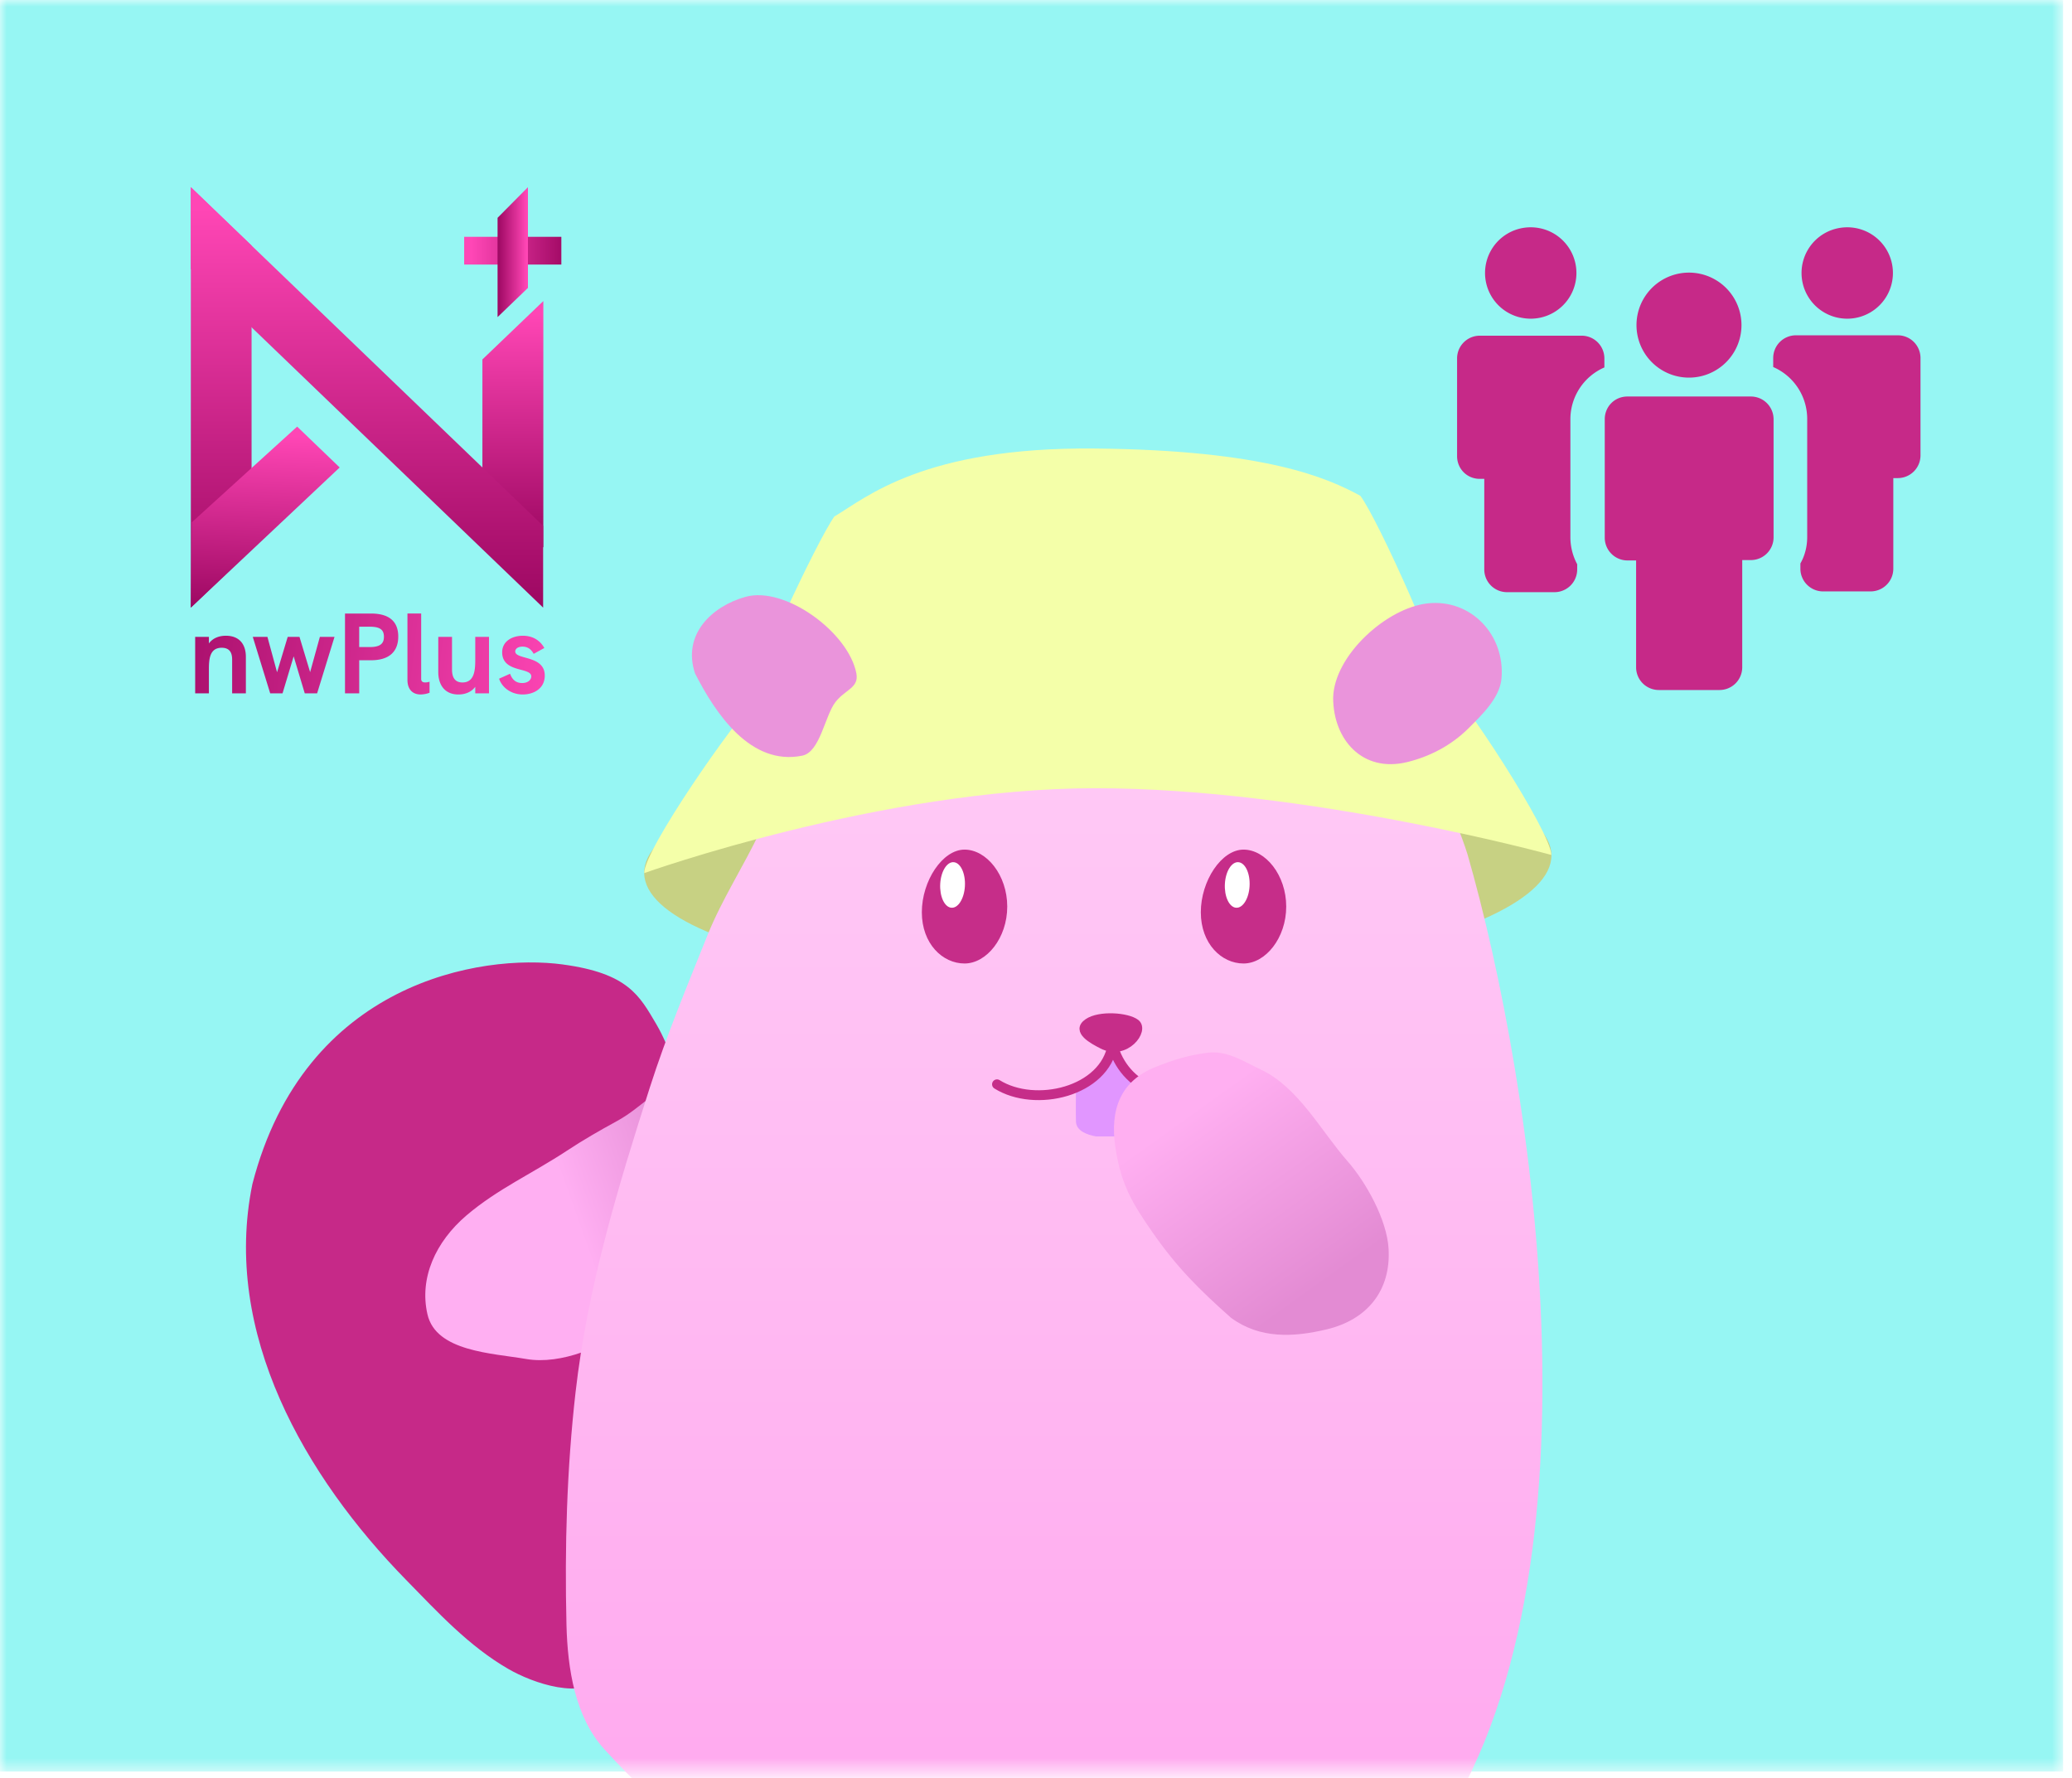
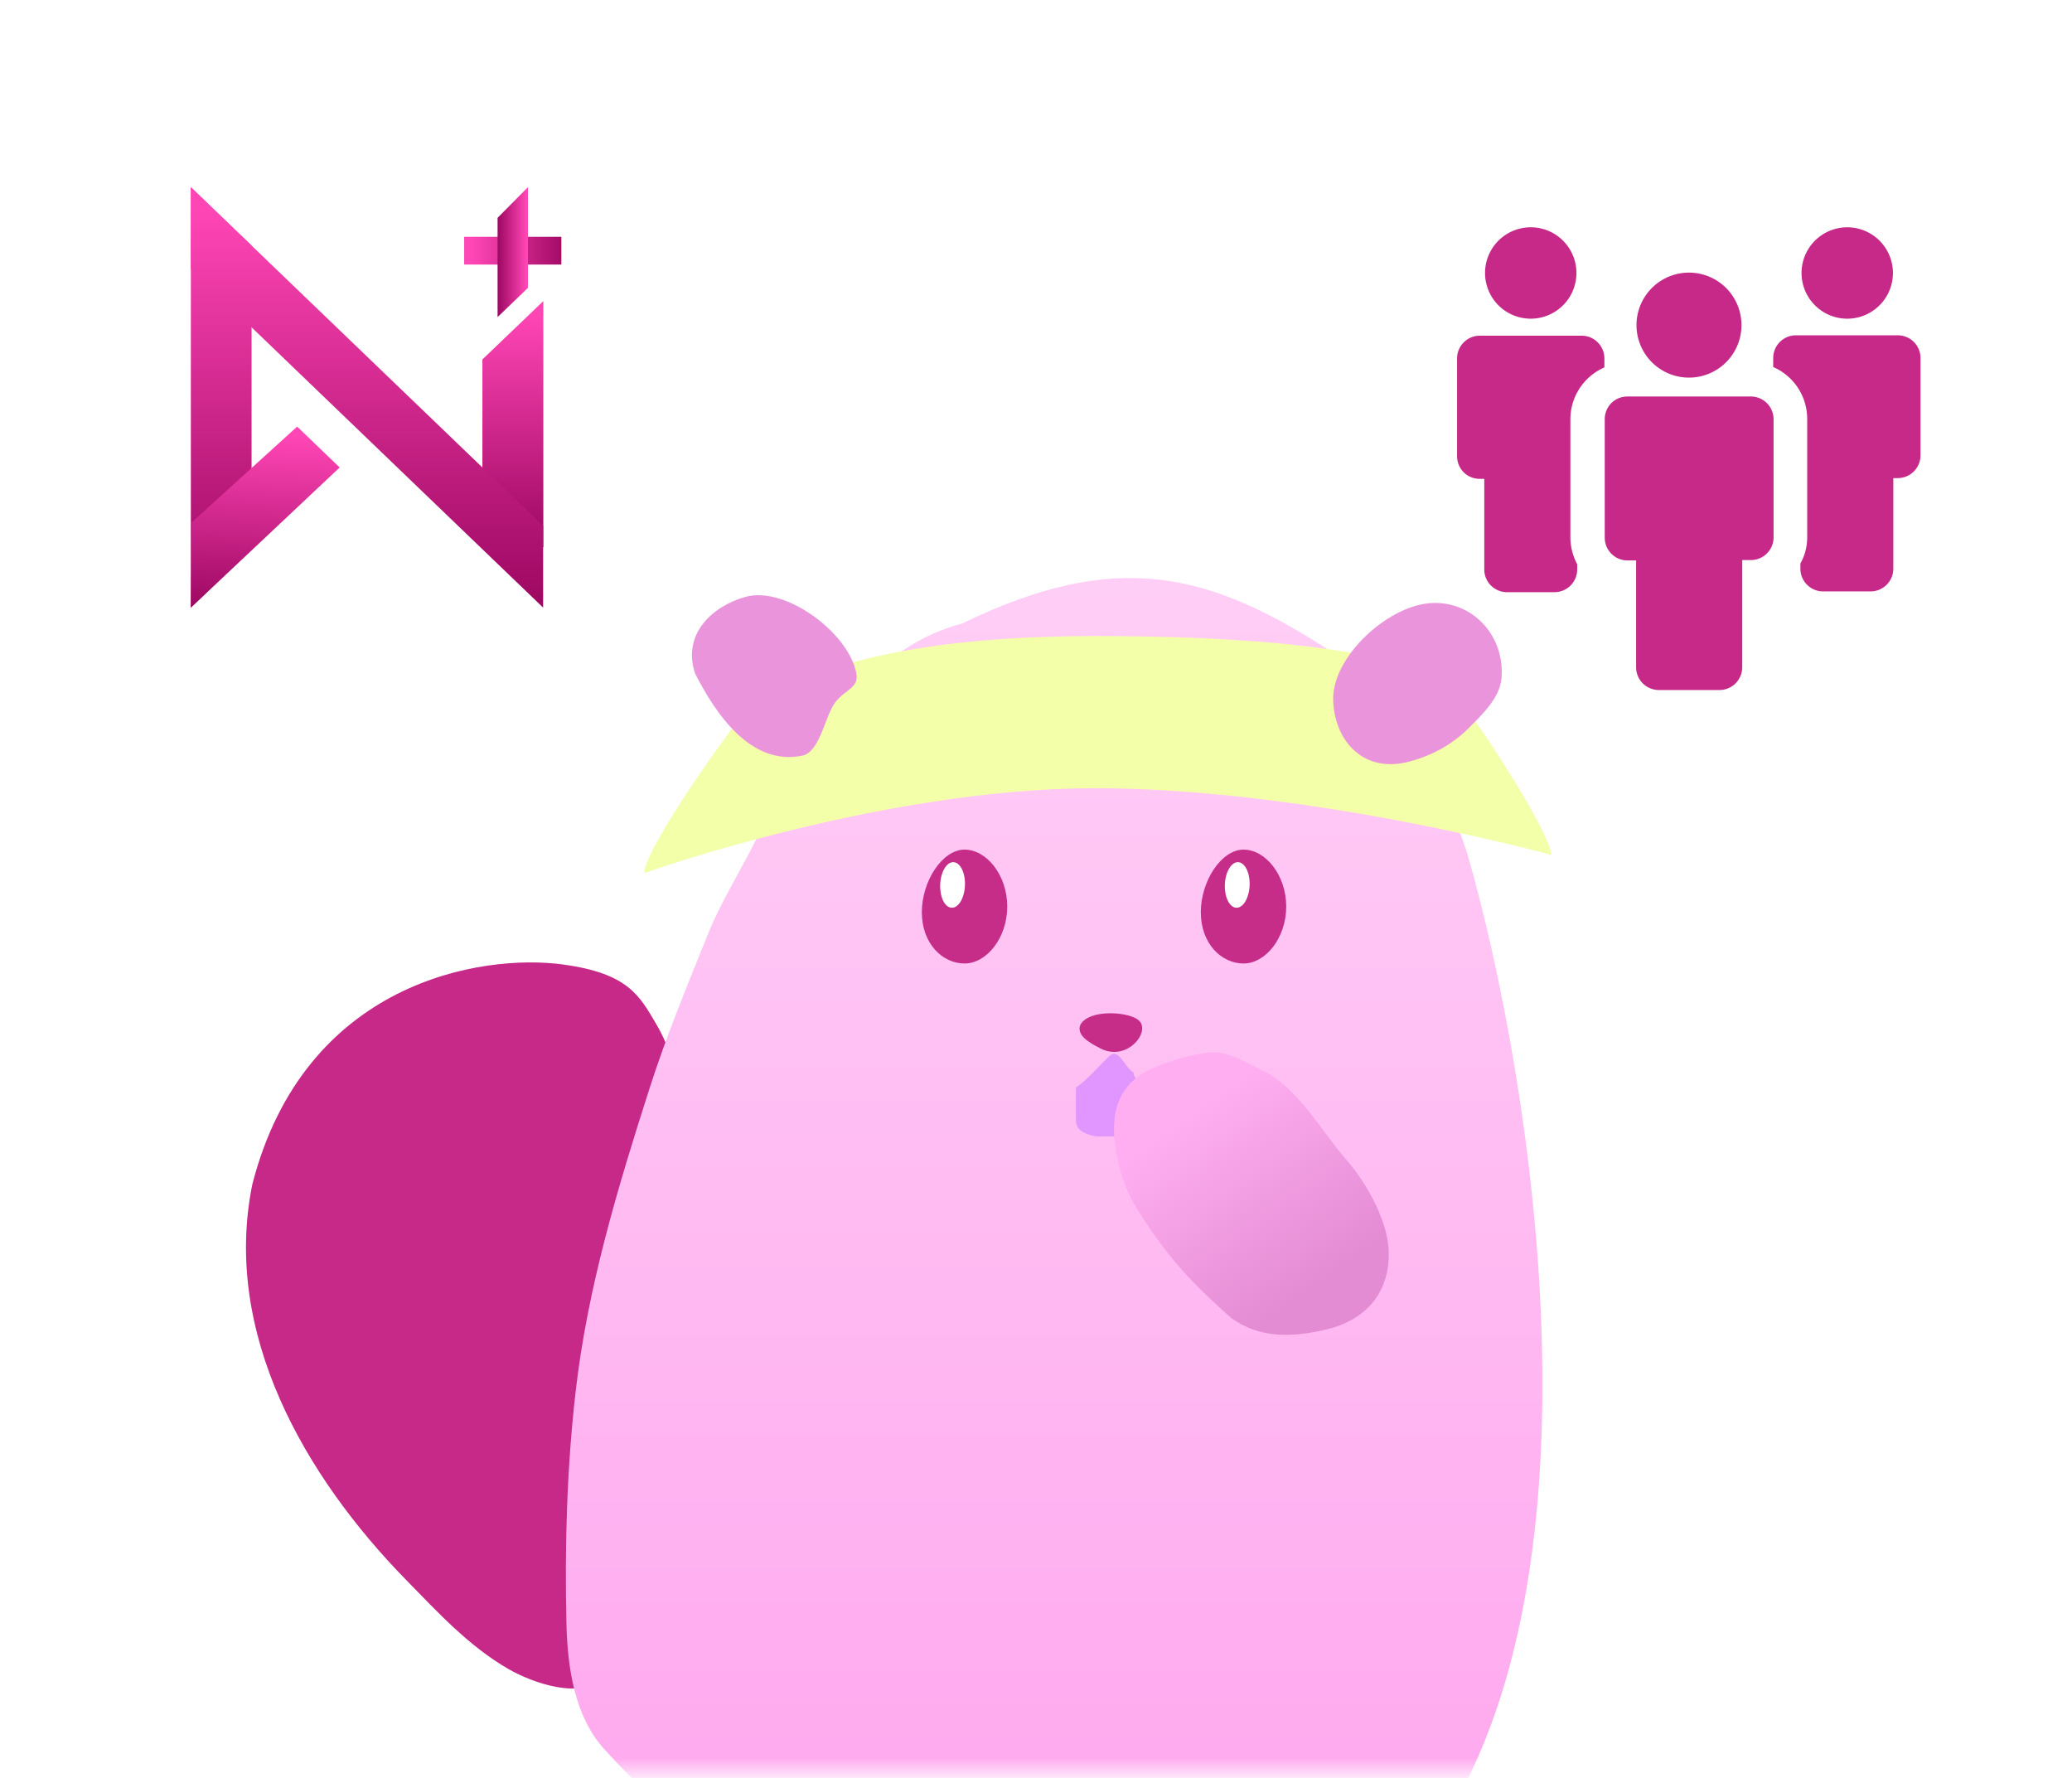
<svg xmlns="http://www.w3.org/2000/svg" width="155" height="133" fill="none">
  <mask id="a" style="mask-type:alpha" maskUnits="userSpaceOnUse" x="0" y="0" width="155" height="133">
    <path fill="#D9D9D9" d="M0 0h154.333v132.508H0z" />
  </mask>
  <g mask="url(#a)">
-     <path fill="#96F6F3" d="M0 0h154.333v132.508H0z" />
    <path fill-rule="evenodd" clip-rule="evenodd" d="M34.723 17.713h7.27v2.075h-7.27v-2.075z" fill="url(#paint0_linear_1205_10813)" />
    <path fill-rule="evenodd" clip-rule="evenodd" d="M39.494 14v7.534l-2.272 2.184v-7.425L39.494 14z" fill="url(#paint1_linear_1205_10813)" />
    <path fill-rule="evenodd" clip-rule="evenodd" d="M36.087 26.885l4.558-4.367V40.94l-4.558-2.293V26.885z" fill="url(#paint2_linear_1205_10813)" />
    <path fill-rule="evenodd" clip-rule="evenodd" d="M14.276 20.115V14L40.63 39.333v6.115L14.276 20.115z" fill="url(#paint3_linear_1205_10813)" />
    <path fill-rule="evenodd" clip-rule="evenodd" d="M14.276 14l4.544 4.368V41.08l-4.544 4.368V14z" fill="url(#paint4_linear_1205_10813)" />
    <path fill-rule="evenodd" clip-rule="evenodd" d="M14.276 45.448L25.41 34.965l-3.181-3.057-7.881 7.16-.07 6.38z" fill="url(#paint5_linear_1205_10813)" />
-     <path d="M16.903 47.552c.95 0 1.49.582 1.49 1.584v2.723h-1.027v-2.466c0-.291 0-.942-.78-.942-.959 0-.959.968-.959 1.721v1.687H14.6v-4.221h1.027v.488c.3-.403.762-.574 1.276-.574zm3.309 4.307l-1.302-4.221h1.096l.72 2.646.796-2.646h.882l.796 2.637.728-2.637h1.096l-1.301 4.221h-.925l-.83-2.766-.832 2.766h-.924zm5.597 0v-5.968h1.953c1.336 0 2.03.582 2.03 1.72 0 1.157-.711 1.774-2.03 1.774h-.89v2.474h-1.063zm1.062-3.46h.78c.753 0 1.07-.23 1.07-.77s-.308-.754-1.07-.754h-.78V48.4zm4.602 3.546c-.574 0-.993-.343-.993-1.096V45.89h1.027v4.89c0 .188.112.265.3.265.094 0 .206-.017.326-.052v.823a1.95 1.95 0 01-.66.128zm4.08-4.307h1.027v4.221h-1.027v-.488c-.3.403-.763.574-1.26.574-1.061 0-1.507-.77-1.507-1.67v-2.637h1.028v2.38c0 .291 0 1.028.78 1.028.959 0 .959-1.053.959-1.807v-1.601zm3.556 4.307c-.89 0-1.567-.54-1.773-1.182l.822-.368c.112.308.334.694.9.694.48 0 .685-.274.685-.497 0-.71-2.176-.24-2.176-1.807 0-.813.737-1.233 1.55-1.233.728 0 1.285.342 1.602.916l-.797.437c-.145-.266-.376-.54-.839-.54-.334 0-.54.163-.54.36 0 .642 2.21.266 2.21 1.807 0 .985-.848 1.413-1.644 1.413z" fill="url(#paint6_linear_1205_10813)" />
-     <ellipse cx="33.935" cy="8.858" rx="33.935" ry="8.858" transform="matrix(1 -.02 .014 1 48.065 56.45)" fill="#C7D183" />
    <path d="M53.854 136.696c-1.296 9.401-1.424 17.874 6.382 18.95 7.806 1.076 7.954-8.261 9.25-17.662 1.295-9.401 7.005-13.422-6.918-15.341-7.806-1.076-7.418 4.652-8.714 14.053zm45.932 1.883c1.296 9.401 1.423 17.874-6.383 18.95-7.806 1.075-7.953-8.261-9.249-17.662-1.296-9.401-7.006-13.422 6.917-15.341 7.806-1.076 7.42 4.652 8.715 14.053z" fill="#AE8873" />
    <g filter="url(#filter0_d_1205_10813)">
      <path d="M42.113 71.16c4.887.66 5.73 2.34 6.98 4.458 1.074 1.822 1.848 4.41 1.954 6.524.065 1.303-.22 2.628-.158 3.925.055 1.195.13 2.314-.093 3.503-.267 1.434-.124 2.883-.334 4.32-.226 1.548-.412 3.177-.412 4.742 0 3.04-.546 5.969-.847 8.985-.295 2.966-.878 5.909-1.321 8.851-.401 2.659-.532 5.927-2.507 7.943-1.8 1.837-5.543.483-7.342-.555-2.971-1.715-5.284-4.243-7.657-6.667-7.55-7.715-13.78-18.458-11.497-29.602 3.902-15.13 17.115-17.256 23.234-16.428z" fill="#C62988" />
-       <path d="M46.133 82.883c1.91-1.041 2.85-2.486 5.106-3.16 6.226.848 5.053 8.419 3.313 11.79-.69 1.337-2.345 2.248-3.466 3.349-1.279 1.254-2.615 2.303-4.049 3.424-1.81 1.414-5.048 2.834-7.667 2.383-2.553-.44-6.75-.552-7.392-3.337-.628-2.72.605-5.428 2.913-7.4 2.314-1.975 4.964-3.156 7.515-4.841 1.21-.799 2.434-1.503 3.727-2.208z" fill="url(#paint7_linear_1205_10813)" />
+       <path d="M46.133 82.883z" fill="url(#paint7_linear_1205_10813)" />
      <path d="M99.867 47.943c-9.341-6.146-16.3-7.93-27.934-2.27-8.16 2.072-13.598 12.374-15.058 15.492-1.235 2.638-2.855 5.078-3.952 7.812-1.52 3.787-3.064 7.492-4.317 11.4-2.382 7.437-4.654 14.92-5.55 22.774-.656 5.761-.819 11.574-.68 17.39.08 3.305.646 6.919 2.833 9.317 2.27 2.49 4.334 4.47 7.085 6.28 5.082 3.344 10.642 5.702 16.474 6.887 5.417 1.1 10.99 2.112 16.5 2.112 2.483 0 4.954-.241 7.412-.511 2.178-.239 4.019-1.217 6.104-1.725 3.153-.769 5.669-3.236 7.879-5.659 14.13-19.006 7.968-57.46 3.121-74.31-1.003-3.199-2.691-6.217-4.43-8.972-1.354-2.144-3.415-4.654-5.487-6.017z" fill="url(#paint8_linear_1205_10813)" />
      <path d="M81.354 75.45c.886-.605 2.985-.457 3.646.05.763.586-.778 2.636-2.567 1.72-.659-.336-2.098-1.076-1.079-1.77z" fill="#C62D89" stroke="#C62D89" stroke-width=".491" stroke-linecap="round" />
      <path d="M80.489 82.904c-.022-.847 0-1.698 0-2.546.75-.454 1.886-1.792 2.511-2.359.723-.655 1.142.923 1.806 1.24 0 .76 1.11.638 1.11 1.479 0 .732.028 1.532.028 2.186.179.91-.743 1.118-1.6 1.118h-2.348c-.675-.125-1.49-.412-1.507-1.118z" fill="#E196FF" />
-       <path d="M74.582 80.121c2.864 1.79 8.073.557 8.65-2.965.81 3.123 4.381 5.1 8.487 2.364" stroke="#C62D89" stroke-width=".736" stroke-linecap="round" />
      <path d="M86.23 91.214c1.819 2.612 3.487 4.267 5.857 6.37 2.157 1.589 4.68 1.463 7.172.864 3.043-.73 4.803-2.919 4.616-6.039-.128-2.148-1.659-4.93-3.081-6.549-1.974-2.247-3.668-5.516-6.458-6.832-1.28-.604-2.533-1.457-4.009-1.266-1.457.189-2.541.525-3.901 1.07-2.554 1.025-3.427 3.112-2.985 6.025.417 2.748 1.25 4.15 2.788 6.357z" fill="url(#paint9_linear_1205_10813)" />
    </g>
    <path d="M75.349 67.808c0 2.352-1.548 4.259-3.194 4.259-1.647 0-3.195-1.481-3.195-3.833 0-2.352 1.548-4.685 3.195-4.685 1.646 0 3.194 1.907 3.194 4.259zm20.869 0c0 2.352-1.548 4.259-3.194 4.259-1.647 0-3.194-1.481-3.194-3.833 0-2.352 1.547-4.685 3.194-4.685 1.646 0 3.194 1.907 3.194 4.259z" fill="#C62D89" />
    <ellipse cx=".925" cy="1.711" rx=".925" ry="1.711" transform="matrix(.998 .098 -.057 .995 70.433 64.4)" fill="#fff" />
    <ellipse cx=".925" cy="1.711" rx=".925" ry="1.711" transform="matrix(.998 .098 -.057 .995 91.728 64.4)" fill="#fff" />
-     <path d="M108.244 52.194c-.028-1.945-5.144-13.34-6.483-15.112-2.445-1.327-7.066-3.416-19.872-3.534-12.805-.118-17.07 3.663-19.477 5.087-1.287 1.824-6.443 12.66-6.416 14.605 0 0 13.603-3.154 25.926-3.04 12.323.113 26.322 1.994 26.322 1.994z" fill="#F4FFA9" />
    <path d="M116.048 63.947c-.025-1.73-6.602-11.825-8.33-13.39-3.168-1.16-9.157-2.981-25.786-2.981s-22.19 3.398-25.323 4.685c-1.682 1.633-8.442 11.314-8.417 13.045 0 0 17.738-6.35 33.74-6.35 16.002 0 34.116 4.991 34.116 4.991z" fill="#F4FFA9" />
    <path d="M60.017 56.521c-3.86.786-6.485-3.133-8.023-6.15-.974-2.92 1.267-5.029 3.776-5.728 2.967-.827 7.715 2.669 8.293 5.728.204 1.085-.837 1.2-1.566 2.143-.796 1.03-1.143 3.735-2.48 4.007zm46.778-11.389c-3.069.34-6.99 3.884-7.066 7.055 0 3.105 2.17 5.635 5.538 4.816 1.708-.416 3.325-1.267 4.583-2.525.967-.967 2.346-2.266 2.472-3.724.286-3.283-2.304-5.98-5.527-5.622z" fill="#EA94DB" />
    <path d="M114.509 23.837a3.418 3.418 0 10.001-6.836 3.418 3.418 0 00-.001 6.836zm-3.814 11.98h.339v6.781a1.7 1.7 0 001.695 1.695h3.56a1.7 1.7 0 001.696-1.695v-.395a4.283 4.283 0 01-.509-1.978v-8.872a4.227 4.227 0 012.543-3.87v-.678a1.7 1.7 0 00-1.695-1.696h-7.629A1.7 1.7 0 00109 26.805v7.317c0 .933.735 1.695 1.695 1.695zm27.491-11.98a3.418 3.418 0 100-6.836 3.418 3.418 0 000 6.836zm-5.538 2.938v.678a4.227 4.227 0 012.543 3.871v8.843c0 .707-.17 1.385-.509 1.978v.396a1.7 1.7 0 001.696 1.695h3.56a1.7 1.7 0 001.695-1.695V35.76h.339a1.7 1.7 0 001.695-1.695v-7.29a1.7 1.7 0 00-1.695-1.695h-7.629a1.7 1.7 0 00-1.695 1.695zm-12.601 4.578v8.872a1.7 1.7 0 001.695 1.695h.65v7.996a1.7 1.7 0 001.695 1.695h4.549a1.7 1.7 0 001.695-1.695v-8.024h.65a1.7 1.7 0 001.695-1.696v-8.843a1.7 1.7 0 00-1.695-1.695h-9.239c-.961 0-1.695.763-1.695 1.695zm6.301-3.108a3.927 3.927 0 100-7.854 3.927 3.927 0 000 7.854z" fill="#C62988" />
  </g>
  <defs>
    <linearGradient id="paint0_linear_1205_10813" x1="35.261" y1="18.873" x2="42.374" y2="18.873" gradientUnits="userSpaceOnUse">
      <stop stop-color="#FF47B6" />
      <stop offset="1" stop-color="#9F0863" />
    </linearGradient>
    <linearGradient id="paint1_linear_1205_10813" x1="39.378" y1="15.292" x2="37.213" y2="15.292" gradientUnits="userSpaceOnUse">
      <stop stop-color="#FF46B5" />
      <stop offset="1" stop-color="#9C0761" />
    </linearGradient>
    <linearGradient id="paint2_linear_1205_10813" x1="36.693" y1="23.452" x2="36.693" y2="41.011" gradientUnits="userSpaceOnUse">
      <stop stop-color="#FF46B5" />
      <stop offset="1" stop-color="#9C0761" />
    </linearGradient>
    <linearGradient id="paint3_linear_1205_10813" x1="17.779" y1="15.595" x2="17.779" y2="45.569" gradientUnits="userSpaceOnUse">
      <stop stop-color="#FF46B5" />
      <stop offset="1" stop-color="#9C0761" />
    </linearGradient>
    <linearGradient id="paint4_linear_1205_10813" x1="14.88" y1="15.595" x2="14.88" y2="45.569" gradientUnits="userSpaceOnUse">
      <stop stop-color="#FF46B5" />
      <stop offset="1" stop-color="#9C0761" />
    </linearGradient>
    <linearGradient id="paint5_linear_1205_10813" x1="16.103" y1="32.347" x2="15.532" y2="45.556" gradientUnits="userSpaceOnUse">
      <stop stop-color="#FF46B5" />
      <stop offset="1" stop-color="#9C0761" />
    </linearGradient>
    <linearGradient id="paint6_linear_1205_10813" x1="14" y1="43.859" x2="42.882" y2="47.176" gradientUnits="userSpaceOnUse">
      <stop stop-color="#A90F6C" />
      <stop offset="1" stop-color="#FF47B6" />
    </linearGradient>
    <linearGradient id="paint7_linear_1205_10813" x1="53.141" y1="87.704" x2="42.351" y2="91.534" gradientUnits="userSpaceOnUse">
      <stop stop-color="#E38CD4" />
      <stop offset=".901" stop-color="#FFAFF2" />
    </linearGradient>
    <linearGradient id="paint8_linear_1205_10813" x1="78.826" y1="42.609" x2="78.826" y2="145.137" gradientUnits="userSpaceOnUse">
      <stop stop-color="#FFCEF6" />
      <stop offset="1" stop-color="#FFA5EE" />
    </linearGradient>
    <linearGradient id="paint9_linear_1205_10813" x1="98.306" y1="95.533" x2="84.279" y2="75.969" gradientUnits="userSpaceOnUse">
      <stop stop-color="#E38BD3" />
      <stop offset=".675" stop-color="#FFAFF1" />
    </linearGradient>
    <filter id="filter0_d_1205_10813" x="17.419" y="42.252" width="98.947" height="104.848" filterUnits="userSpaceOnUse" color-interpolation-filters="sRGB">
      <feFlood flood-opacity="0" result="BackgroundImageFix" />
      <feColorMatrix in="SourceAlpha" values="0 0 0 0 0 0 0 0 0 0 0 0 0 0 0 0 0 0 127 0" result="hardAlpha" />
      <feOffset dy=".982" />
      <feGaussianBlur stdDeviation=".491" />
      <feComposite in2="hardAlpha" operator="out" />
      <feColorMatrix values="0 0 0 0 0 0 0 0 0 0 0 0 0 0 0 0 0 0 0.25 0" />
      <feBlend in2="BackgroundImageFix" result="effect1_dropShadow_1205_10813" />
      <feBlend in="SourceGraphic" in2="effect1_dropShadow_1205_10813" result="shape" />
    </filter>
  </defs>
</svg>